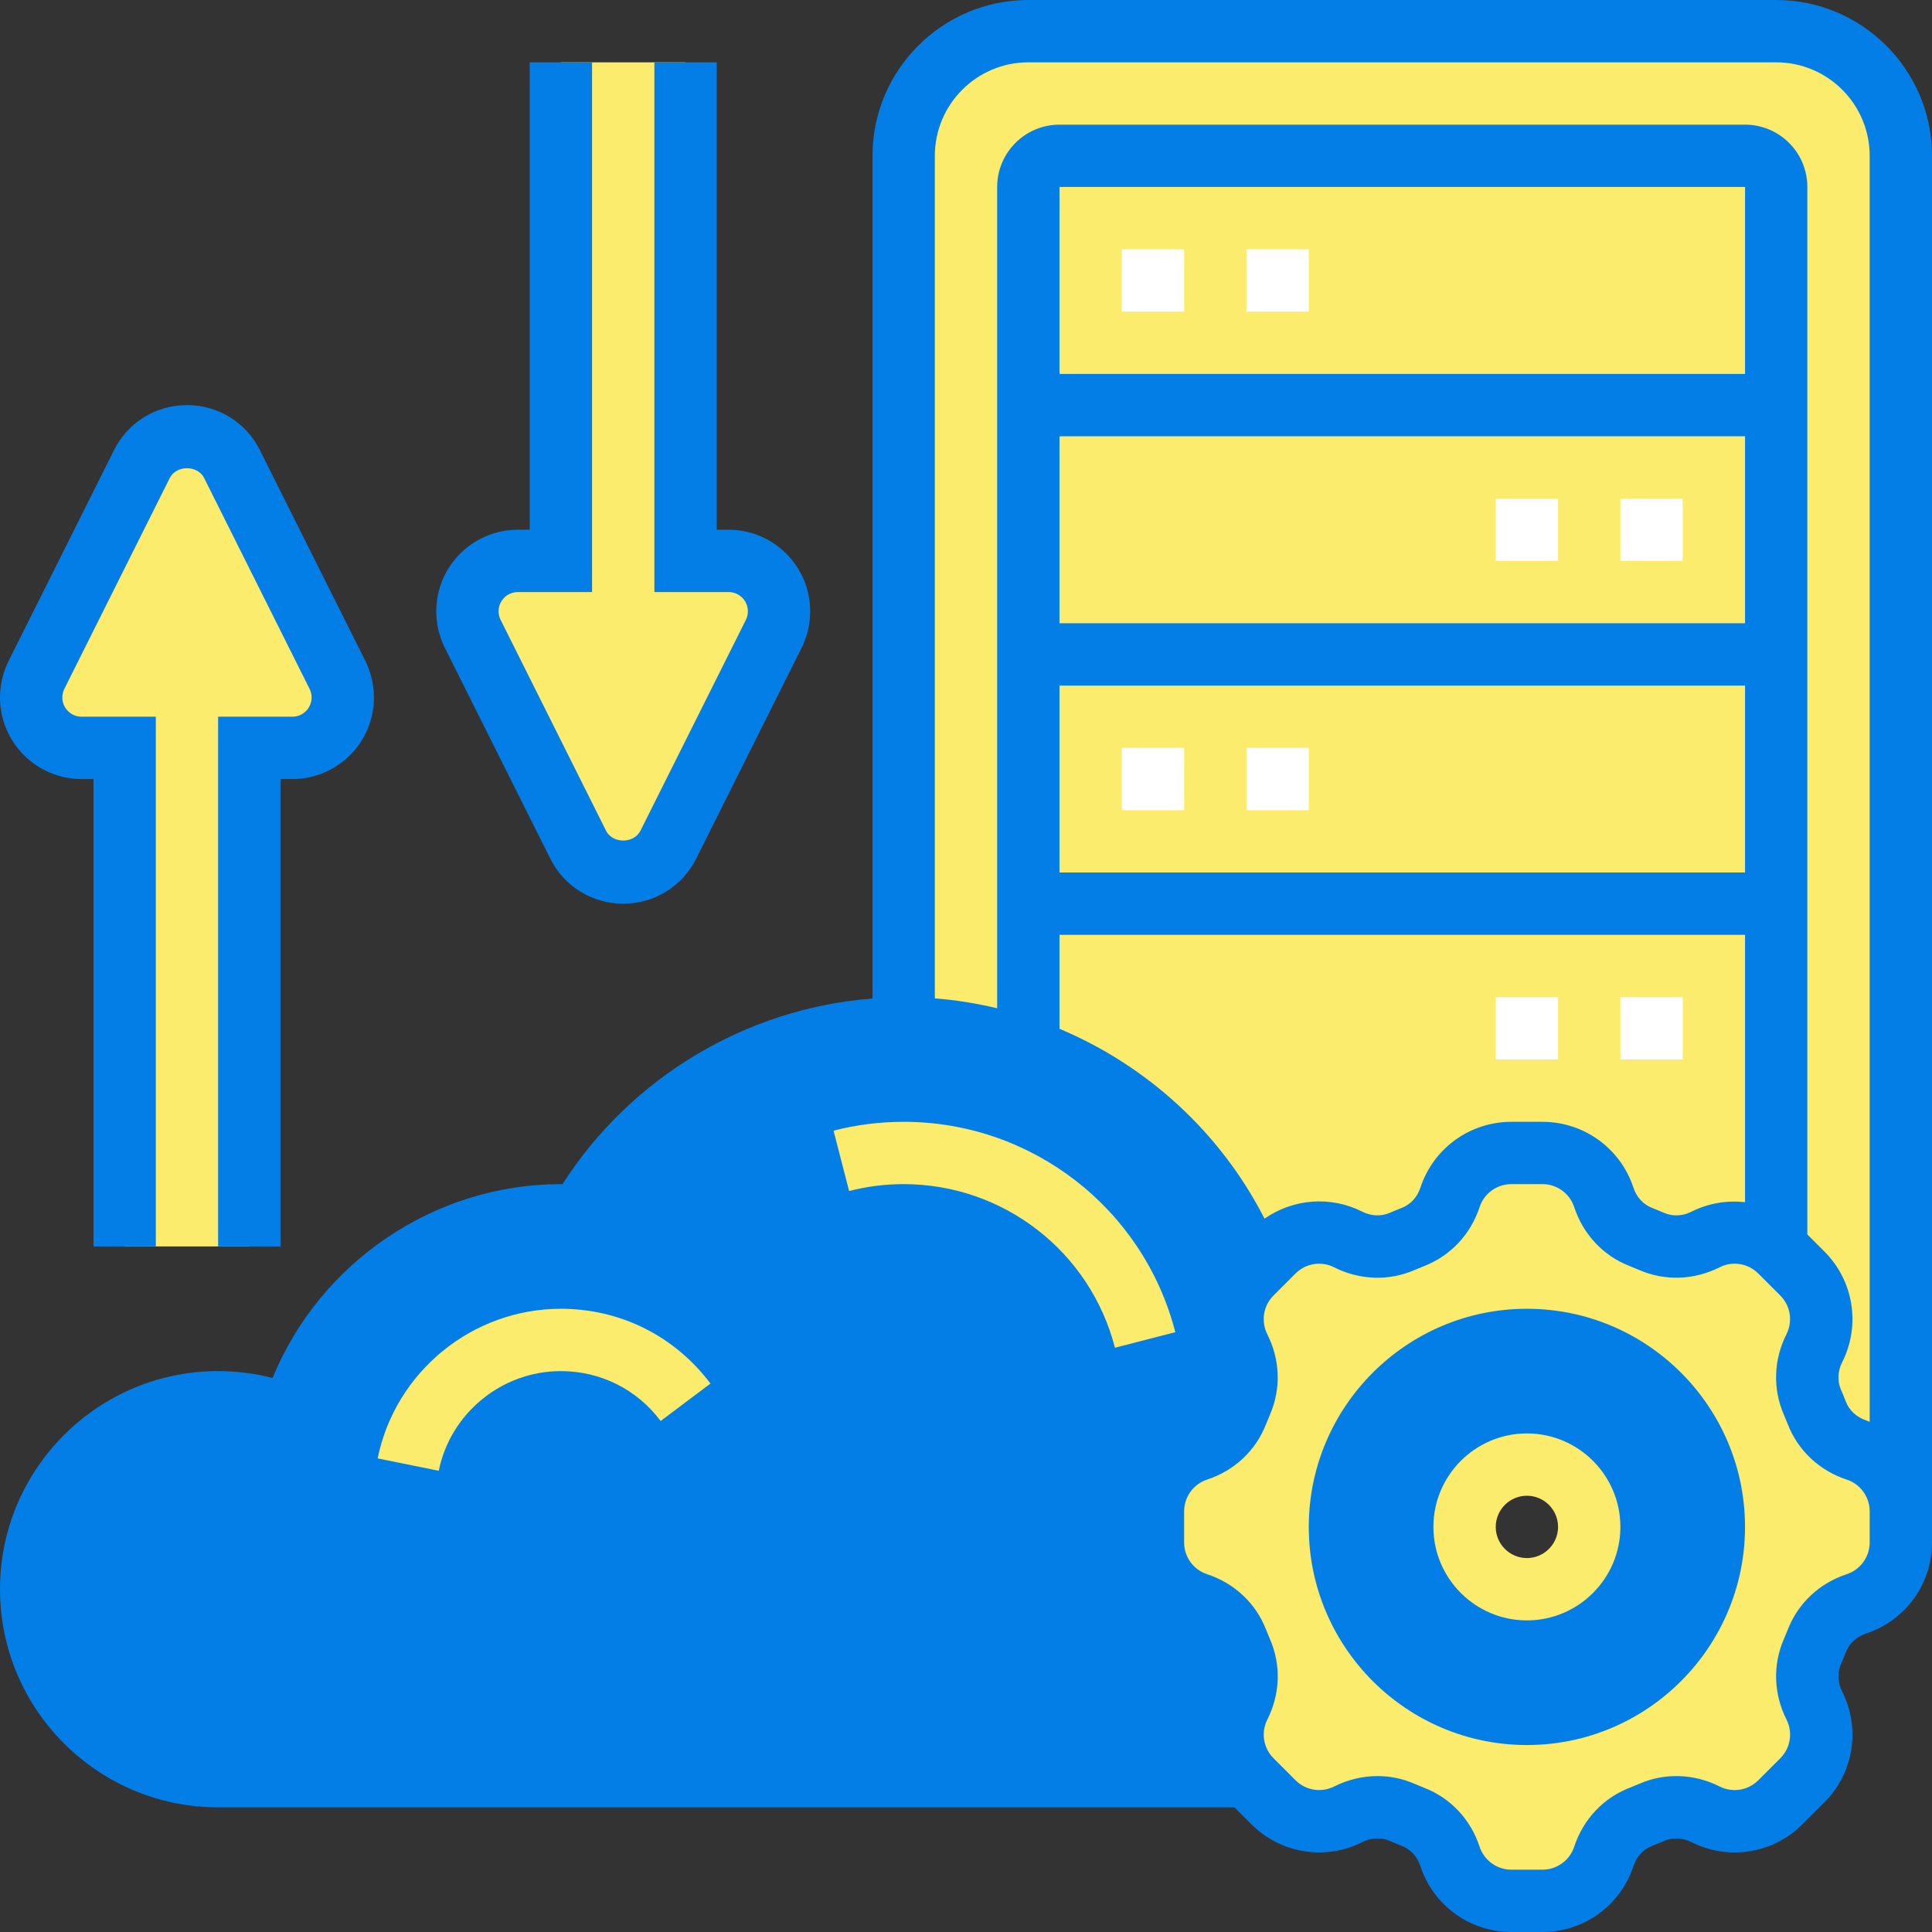
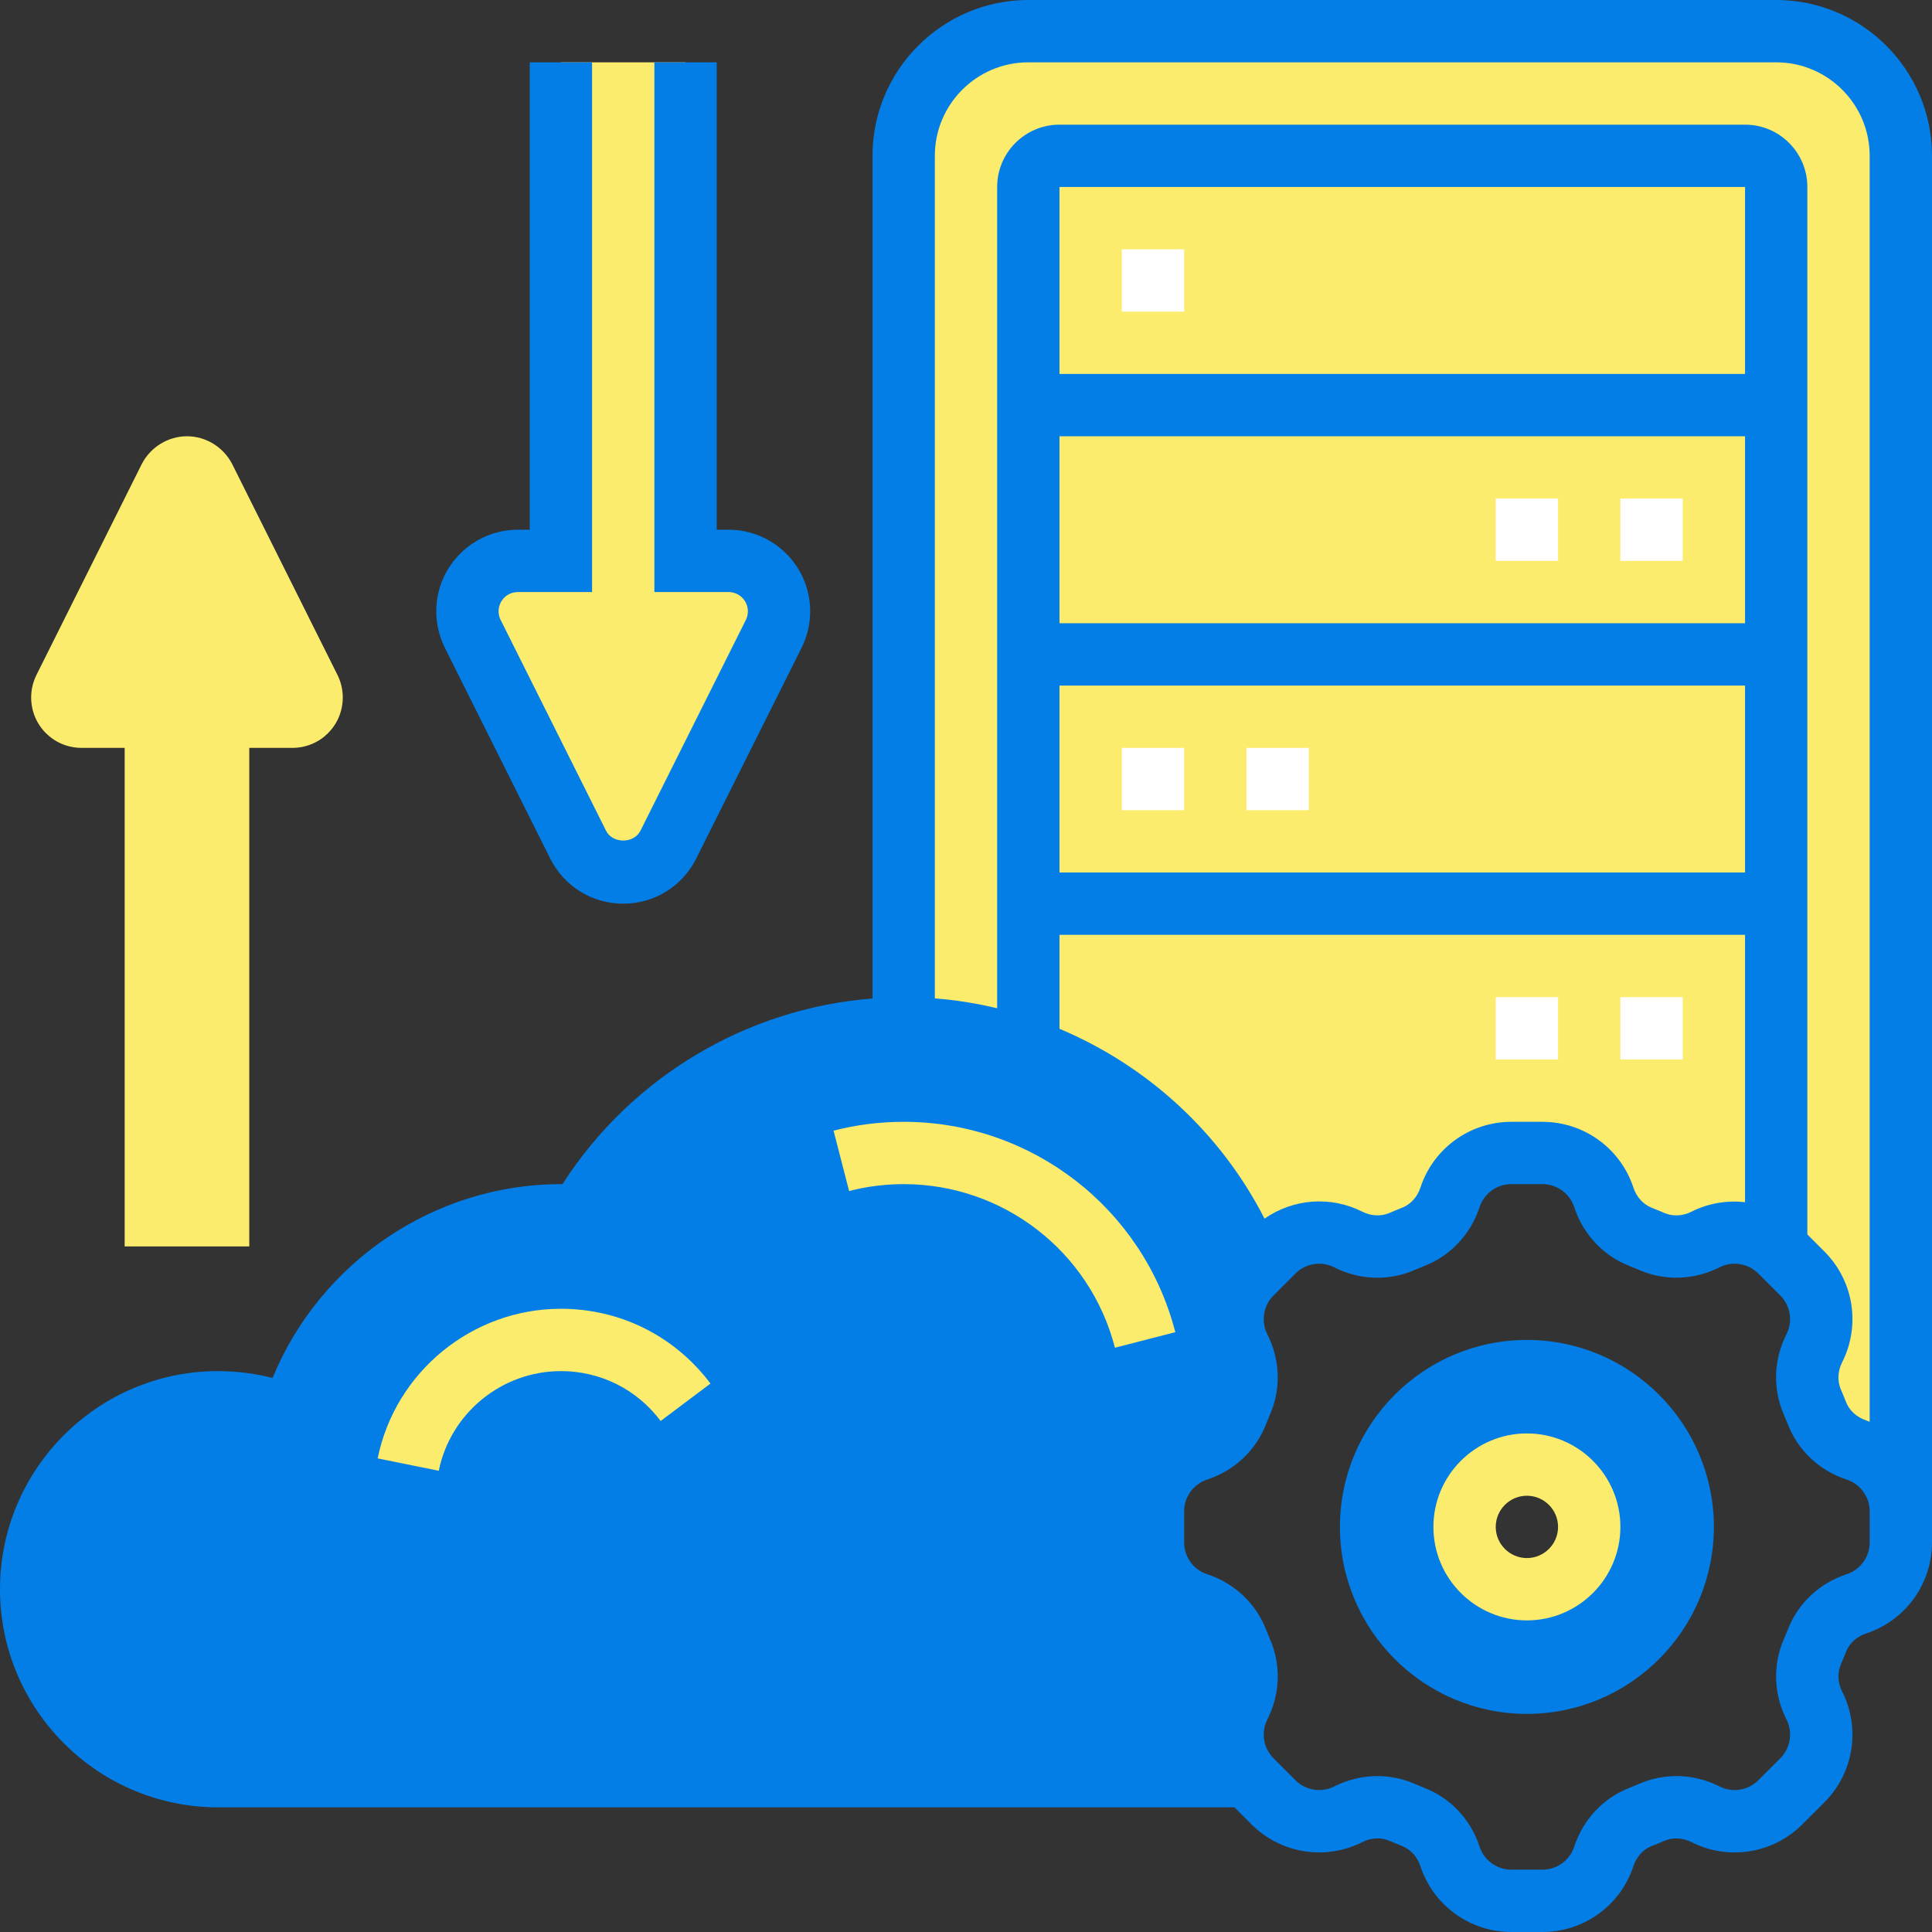
<svg xmlns="http://www.w3.org/2000/svg" width="100" height="100" viewBox="0 0 100 100" fill="none">
  <rect x="0" y="0" width="100" height="100" fill="#333333" stroke="none" />
  <g clip-path="url(#clip0_3_1353)">
    <path d="M98.387 8.065V78.226C98.387 76.79 97.452 75.5 96.081 75.048C95.162 74.742 94.403 74.048 94.049 73.145C93.968 72.952 93.887 72.758 93.807 72.564C93.42 71.677 93.468 70.661 93.903 69.79C94.145 69.306 94.274 68.79 94.274 68.274C94.274 67.419 93.936 66.564 93.29 65.919L92.145 64.774C92.081 64.71 92 64.629 91.92 64.597L91.936 64.581V9.677C91.936 8.79 91.21 8.065 90.323 8.065H54.839C53.952 8.065 53.226 8.79 53.226 9.677V54.323V54.339C51.21 53.613 49.049 53.226 46.774 53.226V8.065C46.774 4.5 49.661 1.613 53.226 1.613H91.936C95.5 1.613 98.387 4.5 98.387 8.065Z" fill="#FCEC6D" />
    <path d="M69.79 64.161C69.306 63.919 68.79 63.79 68.274 63.79C67.419 63.79 66.564 64.129 65.919 64.774L64.903 65.79C62.903 60.452 58.613 56.226 53.226 54.339V54.323V9.677C53.226 8.79 53.951 8.065 54.839 8.065H90.322C91.21 8.065 91.935 8.79 91.935 9.677V64.581L91.919 64.597C90.919 63.726 89.484 63.548 88.274 64.161C87.806 64.403 87.29 64.516 86.774 64.516C86.338 64.516 85.903 64.436 85.5 64.258C85.306 64.177 85.113 64.097 84.919 64.016C84.016 63.661 83.322 62.903 83.016 61.984C82.564 60.613 81.274 59.678 79.838 59.678H78.226C76.79 59.678 75.5 60.613 75.048 61.984C74.742 62.903 74.048 63.661 73.145 64.016C72.951 64.097 72.758 64.177 72.564 64.258C71.677 64.645 70.661 64.597 69.79 64.161Z" fill="#FCEC6D" />
    <path d="M64.016 84.919C64.097 85.113 64.177 85.306 64.258 85.5C64.645 86.387 64.597 87.403 64.161 88.274C63.919 88.758 63.79 89.274 63.79 89.79C63.79 90.548 64.064 91.306 64.597 91.919L64.581 91.936H11.29C5.952 91.936 1.613 87.597 1.613 82.258C1.613 76.919 5.952 72.581 11.29 72.581C12.645 72.581 13.935 72.855 15.097 73.355C16.855 67.323 22.419 62.903 29.032 62.903C29.355 62.903 29.677 62.919 29.984 62.935C33.339 57.129 39.597 53.226 46.774 53.226C49.048 53.226 51.21 53.613 53.226 54.339C58.613 56.226 62.903 60.452 64.903 65.79L64.774 65.919C63.758 66.936 63.5 68.5 64.161 69.79C64.403 70.258 64.516 70.774 64.516 71.29C64.516 71.726 64.435 72.161 64.258 72.564C64.177 72.758 64.097 72.952 64.016 73.145C63.661 74.048 62.903 74.742 61.984 75.048C60.613 75.5 59.677 76.79 59.677 78.226V79.839C59.677 81.274 60.613 82.564 61.984 83.016C62.903 83.323 63.661 84.016 64.016 84.919Z" fill="#037EE6" />
-     <path d="M98.387 79.032V79.839C98.387 81.274 97.451 82.565 96.081 83.016C95.161 83.323 94.403 84.016 94.048 84.919C93.968 85.113 93.887 85.306 93.806 85.5C93.629 85.903 93.548 86.339 93.548 86.774C93.548 87.29 93.661 87.806 93.903 88.274C94.564 89.565 94.306 91.129 93.29 92.145L92.145 93.29C91.5 93.936 90.645 94.274 89.79 94.274C89.274 94.274 88.758 94.145 88.274 93.903C87.403 93.468 86.387 93.419 85.5 93.806C85.306 93.887 85.113 93.968 84.919 94.049C84.016 94.403 83.322 95.161 83.016 96.081C82.564 97.452 81.274 98.387 79.838 98.387H78.226C76.79 98.387 75.5 97.452 75.048 96.081C74.742 95.161 74.048 94.403 73.145 94.049C72.951 93.968 72.758 93.887 72.564 93.806C72.161 93.629 71.726 93.549 71.29 93.549C70.774 93.549 70.258 93.661 69.79 93.903C68.5 94.565 66.935 94.306 65.919 93.29L64.774 92.145C64.71 92.081 64.629 92 64.597 91.919C64.064 91.306 63.79 90.549 63.79 89.79C63.79 89.274 63.919 88.758 64.161 88.274C64.597 87.403 64.645 86.387 64.258 85.5C64.177 85.306 64.097 85.113 64.016 84.919C63.661 84.016 62.903 83.323 61.984 83.016C60.613 82.565 59.677 81.274 59.677 79.839V78.226C59.677 76.79 60.613 75.5 61.984 75.049C62.903 74.742 63.661 74.049 64.016 73.145L64.258 72.565C64.435 72.161 64.516 71.726 64.516 71.29C64.516 70.774 64.403 70.258 64.161 69.79C63.5 68.5 63.758 66.936 64.774 65.919L64.903 65.79L65.919 64.774C66.564 64.129 67.419 63.79 68.274 63.79C68.79 63.79 69.306 63.919 69.79 64.161C70.661 64.597 71.677 64.645 72.564 64.258C72.758 64.177 72.951 64.097 73.145 64.016C74.048 63.661 74.742 62.903 75.048 61.984C75.5 60.613 76.79 59.678 78.226 59.678H79.838C81.274 59.678 82.564 60.613 83.016 61.984C83.322 62.903 84.016 63.661 84.919 64.016L85.5 64.258C85.903 64.436 86.338 64.516 86.774 64.516C87.29 64.516 87.806 64.403 88.274 64.161C89.484 63.548 90.919 63.726 91.919 64.597C92 64.629 92.081 64.71 92.145 64.774L93.29 65.919C93.935 66.565 94.274 67.419 94.274 68.274C94.274 68.79 94.145 69.306 93.903 69.79C93.468 70.661 93.419 71.677 93.806 72.565C93.887 72.758 93.968 72.952 94.048 73.145C94.403 74.049 95.161 74.742 96.081 75.049C97.451 75.5 98.387 76.79 98.387 78.226V79.032ZM88.71 79.032C88.71 73.694 84.371 69.355 79.032 69.355C73.693 69.355 69.355 73.694 69.355 79.032C69.355 84.371 73.693 88.71 79.032 88.71C84.371 88.71 88.71 84.371 88.71 79.032Z" fill="#FCEC6D" />
    <path d="M79.032 69.355C84.371 69.355 88.71 73.694 88.71 79.032C88.71 84.371 84.371 88.71 79.032 88.71C73.694 88.71 69.355 84.371 69.355 79.032C69.355 73.694 73.694 69.355 79.032 69.355ZM82.258 79.032C82.258 77.258 80.807 75.806 79.032 75.806C77.258 75.806 75.807 77.258 75.807 79.032C75.807 80.806 77.258 82.258 79.032 82.258C80.807 82.258 82.258 80.806 82.258 79.032Z" fill="#037EE6" />
    <path d="M40.322 31.645C40.322 32.048 40.226 32.452 40.048 32.806L34.597 43.726C34.145 44.597 33.242 45.161 32.258 45.161C31.274 45.161 30.371 44.597 29.919 43.726L24.468 32.806C24.29 32.452 24.193 32.048 24.193 31.645C24.193 30.194 25.355 29.032 26.806 29.032H29.032V3.226H35.484V29.032H37.709C39.161 29.032 40.322 30.194 40.322 31.645Z" fill="#FCEC6D" />
    <path d="M17.468 34.935C17.645 35.29 17.742 35.694 17.742 36.097C17.742 37.548 16.581 38.71 15.129 38.71H12.903V64.516H6.452V38.71H4.226C2.774 38.71 1.613 37.548 1.613 36.097C1.613 35.694 1.71 35.29 1.887 34.935L7.339 24.016C7.79 23.145 8.693 22.581 9.677 22.581C10.661 22.581 11.564 23.145 12.016 24.016L17.468 34.935Z" fill="#FCEC6D" />
-     <path d="M79.032 67.742C72.806 67.742 67.742 72.806 67.742 79.032C67.742 85.258 72.806 90.323 79.032 90.323C85.258 90.323 90.322 85.258 90.322 79.032C90.322 72.806 85.258 67.742 79.032 67.742ZM79.032 87.097C74.585 87.097 70.968 83.479 70.968 79.032C70.968 74.585 74.585 70.968 79.032 70.968C83.479 70.968 87.097 74.585 87.097 79.032C87.097 83.479 83.479 87.097 79.032 87.097Z" fill="#037EE6" />
    <path d="M79.032 74.194C76.364 74.194 74.193 76.365 74.193 79.032C74.193 81.7 76.364 83.871 79.032 83.871C81.7 83.871 83.871 81.7 83.871 79.032C83.871 76.365 81.7 74.194 79.032 74.194ZM79.032 80.645C78.143 80.645 77.419 79.921 77.419 79.032C77.419 78.144 78.143 77.419 79.032 77.419C79.921 77.419 80.645 78.144 80.645 79.032C80.645 79.921 79.921 80.645 79.032 80.645Z" fill="#FCEC6D" />
-     <path d="M4.223 40.323H4.839V64.516H8.065V37.097H4.223C3.673 37.097 3.226 36.65 3.226 36.1C3.226 35.947 3.261 35.792 3.331 35.655L8.785 24.745C9.126 24.066 10.229 24.066 10.568 24.745L16.023 35.655C16.093 35.792 16.129 35.947 16.129 36.1C16.129 36.65 15.682 37.097 15.132 37.097H11.29V64.516H14.516V40.323H15.132C17.461 40.323 19.355 38.429 19.355 36.1C19.355 35.448 19.2 34.795 18.91 34.211L13.455 23.303C12.736 21.863 11.289 20.968 9.677 20.968C8.066 20.968 6.619 21.863 5.9 23.302L0.445 34.211C0.155 34.795 0 35.448 0 36.1C0 38.429 1.894 40.323 4.223 40.323Z" fill="#037EE6" />
    <path d="M28.481 44.439C29.2 45.879 30.647 46.774 32.258 46.774C33.869 46.774 35.316 45.879 36.035 44.44L41.49 33.531C41.781 32.947 41.935 32.294 41.935 31.642C41.935 29.313 40.042 27.419 37.713 27.419H37.097V3.226H33.871V30.645H37.713C38.263 30.645 38.71 31.092 38.71 31.642C38.71 31.795 38.674 31.95 38.605 32.087L33.15 42.997C32.81 43.676 31.706 43.676 31.368 42.997L25.913 32.087C25.842 31.95 25.806 31.795 25.806 31.642C25.806 31.092 26.253 30.645 26.803 30.645H30.645V3.226H27.419V27.419H26.803C24.474 27.419 22.581 29.313 22.581 31.642C22.581 32.294 22.735 32.947 23.026 33.531L28.481 44.439Z" fill="#037EE6" />
    <path d="M91.936 0H53.226C48.779 0 45.161 3.618 45.161 8.065V51.682C38.631 52.19 32.66 55.757 29.111 61.295C29.085 61.295 29.06 61.29 29.032 61.29C22.474 61.29 16.558 65.34 14.108 71.324C13.192 71.087 12.25 70.968 11.29 70.968C5.065 70.968 0 76.032 0 82.258C0 88.484 5.065 93.548 11.29 93.548H63.897L64.774 94.426C66.293 95.944 68.602 96.314 70.518 95.345C70.971 95.113 71.484 95.092 71.927 95.284C72.135 95.374 72.347 95.461 72.556 95.543C73.008 95.718 73.358 96.1 73.518 96.589C74.189 98.629 76.082 100 78.229 100H79.835C81.982 100 83.876 98.629 84.547 96.587C84.707 96.1 85.056 95.719 85.505 95.545C85.718 95.463 85.929 95.377 86.139 95.285C86.577 95.094 87.092 95.118 87.547 95.347C89.465 96.316 91.771 95.945 93.29 94.427L94.427 93.292C95.947 91.774 96.316 89.465 95.347 87.548C95.116 87.094 95.095 86.581 95.285 86.139C95.376 85.931 95.463 85.719 95.545 85.51C95.719 85.058 96.102 84.708 96.59 84.548C98.629 83.876 100 81.982 100 79.835V79.032V78.229V8.065C100 3.618 96.382 0 91.936 0ZM62.718 87.547C62.273 88.427 62.123 89.39 62.224 90.323H11.29C6.844 90.323 3.226 86.705 3.226 82.258C3.226 77.811 6.844 74.194 11.29 74.194C12.389 74.194 13.458 74.413 14.466 74.845L16.142 75.563L16.652 73.813C18.242 68.339 23.334 64.516 29.032 64.516C33.347 64.516 37.36 66.661 39.763 70.252L42.444 68.458C40.144 65.023 36.663 62.66 32.739 61.734C36.074 57.432 41.258 54.839 46.774 54.839C53.827 54.839 60.245 59.095 63.04 65.513C62.047 66.982 61.895 68.889 62.719 70.516C62.95 70.971 62.971 71.484 62.781 71.926C62.69 72.134 62.603 72.345 62.521 72.555C62.347 73.007 61.965 73.356 61.476 73.516C59.435 74.189 58.065 76.082 58.065 78.229V79.835C58.065 81.982 59.435 83.876 61.477 84.547C61.965 84.707 62.345 85.056 62.519 85.505C62.602 85.718 62.687 85.929 62.779 86.139C62.971 86.579 62.948 87.092 62.718 87.547ZM90.323 22.581V32.258H54.839V22.581H90.323ZM54.839 19.355V9.677H90.323V19.355H54.839ZM90.323 35.484V45.161H54.839V35.484H90.323ZM90.323 48.387V62.224C89.39 62.123 88.429 62.273 87.547 62.718C87.094 62.948 86.581 62.971 86.137 62.779C85.931 62.689 85.719 62.603 85.508 62.519C85.058 62.345 84.707 61.963 84.547 61.474C83.876 59.435 81.982 58.065 79.835 58.065H78.229C76.082 58.065 74.189 59.435 73.518 61.477C73.358 61.965 73.008 62.345 72.556 62.519C72.345 62.602 72.135 62.687 71.926 62.779C71.486 62.969 70.973 62.948 70.518 62.718C68.868 61.884 66.929 62.047 65.452 63.077C63.173 58.614 59.371 55.153 54.839 53.25V48.387H90.323ZM96.774 79.032V79.835C96.774 80.585 96.295 81.247 95.581 81.482C94.174 81.944 93.064 82.986 92.539 84.34C92.471 84.513 92.4 84.686 92.327 84.853C91.753 86.176 91.803 87.687 92.468 89.002C92.806 89.671 92.677 90.477 92.147 91.008L91.01 92.145C90.479 92.676 89.673 92.805 89.003 92.466C87.69 91.802 86.176 91.752 84.856 92.326C84.687 92.398 84.514 92.469 84.339 92.539C82.986 93.064 81.945 94.174 81.482 95.582C81.248 96.295 80.585 96.774 79.835 96.774H78.229C77.479 96.774 76.818 96.295 76.582 95.581C76.121 94.174 75.079 93.064 73.724 92.539C73.552 92.471 73.379 92.4 73.211 92.327C72.602 92.061 71.952 91.929 71.298 91.929C70.535 91.929 69.771 92.11 69.063 92.466C68.392 92.803 67.585 92.676 67.056 92.145L65.919 91.008C65.389 90.477 65.26 89.671 65.598 89.002C66.263 87.687 66.313 86.176 65.739 84.855C65.666 84.686 65.595 84.513 65.526 84.337C65 82.984 63.89 81.944 62.482 81.481C61.769 81.248 61.29 80.585 61.29 79.835V78.229C61.29 77.479 61.769 76.818 62.482 76.582C63.89 76.121 65 75.079 65.526 73.724C65.594 73.552 65.665 73.379 65.737 73.211C66.311 71.889 66.261 70.377 65.597 69.063C65.258 68.394 65.387 67.585 65.918 67.055L67.053 65.919C67.584 65.387 68.39 65.257 69.061 65.598C70.376 66.263 71.889 66.313 73.208 65.739C73.379 65.665 73.552 65.594 73.724 65.527C75.077 65 76.119 63.89 76.582 62.484C76.816 61.769 77.479 61.29 78.229 61.29H79.835C80.585 61.29 81.247 61.769 81.482 62.484C81.945 63.89 82.986 65 84.339 65.526C84.511 65.594 84.684 65.665 84.853 65.737C86.174 66.311 87.687 66.26 89.002 65.597C89.671 65.256 90.477 65.387 91.01 65.918L92.145 67.053C92.676 67.584 92.805 68.392 92.466 69.061C91.802 70.376 91.752 71.887 92.326 73.208C92.398 73.377 92.469 73.55 92.539 73.726C93.064 75.079 94.174 76.119 95.582 76.582C96.295 76.816 96.774 77.479 96.774 78.229V79.032ZM96.774 73.595C96.71 73.571 96.652 73.539 96.587 73.516C96.1 73.356 95.719 73.007 95.545 72.558C95.463 72.345 95.377 72.134 95.285 71.924C95.095 71.484 95.118 70.971 95.347 70.516C96.316 68.6 95.947 66.29 94.427 64.773L93.548 63.895V9.677C93.548 7.898 92.102 6.452 90.323 6.452H54.839C53.06 6.452 51.613 7.898 51.613 9.677V52.187C50.56 51.935 49.482 51.761 48.387 51.676V8.065C48.387 5.397 50.558 3.226 53.226 3.226H91.936C94.603 3.226 96.774 5.397 96.774 8.065V73.595Z" fill="#037EE6" />
-     <path d="M64.516 12.903H67.742V16.129H64.516V12.903Z" fill="white" />
    <path d="M58.065 12.903H61.29V16.129H58.065V12.903Z" fill="white" />
    <path d="M58.065 38.71H61.29V41.935H58.065V38.71Z" fill="white" />
    <path d="M64.516 38.71H67.742V41.935H64.516V38.71Z" fill="white" />
    <path d="M83.871 25.806H87.097V29.032H83.871V25.806Z" fill="white" />
    <path d="M77.419 25.806H80.645V29.032H77.419V25.806Z" fill="white" />
    <path d="M77.419 51.613H80.645V54.839H77.419V51.613Z" fill="white" />
    <path d="M83.871 51.613H87.097V54.839H83.871V51.613Z" fill="white" />
    <path d="M46.774 58.065C45.545 58.065 44.324 58.218 43.145 58.523L43.95 61.647C44.866 61.41 45.816 61.29 46.774 61.29C51.929 61.29 56.426 64.773 57.709 69.758L60.834 68.953C59.182 62.542 53.401 58.065 46.774 58.065Z" fill="#FCEC6D" />
    <path d="M29.032 67.742C24.448 67.742 20.46 70.998 19.548 75.486L22.71 76.127C23.318 73.137 25.976 70.968 29.032 70.968C31.081 70.968 32.963 71.908 34.195 73.55L36.774 71.613C34.926 69.153 32.105 67.742 29.032 67.742Z" fill="#FCEC6D" />
  </g>
  <defs>
    <clipPath id="clip0_3_1353">
      <rect width="100" height="100" fill="white" />
    </clipPath>
  </defs>
</svg>